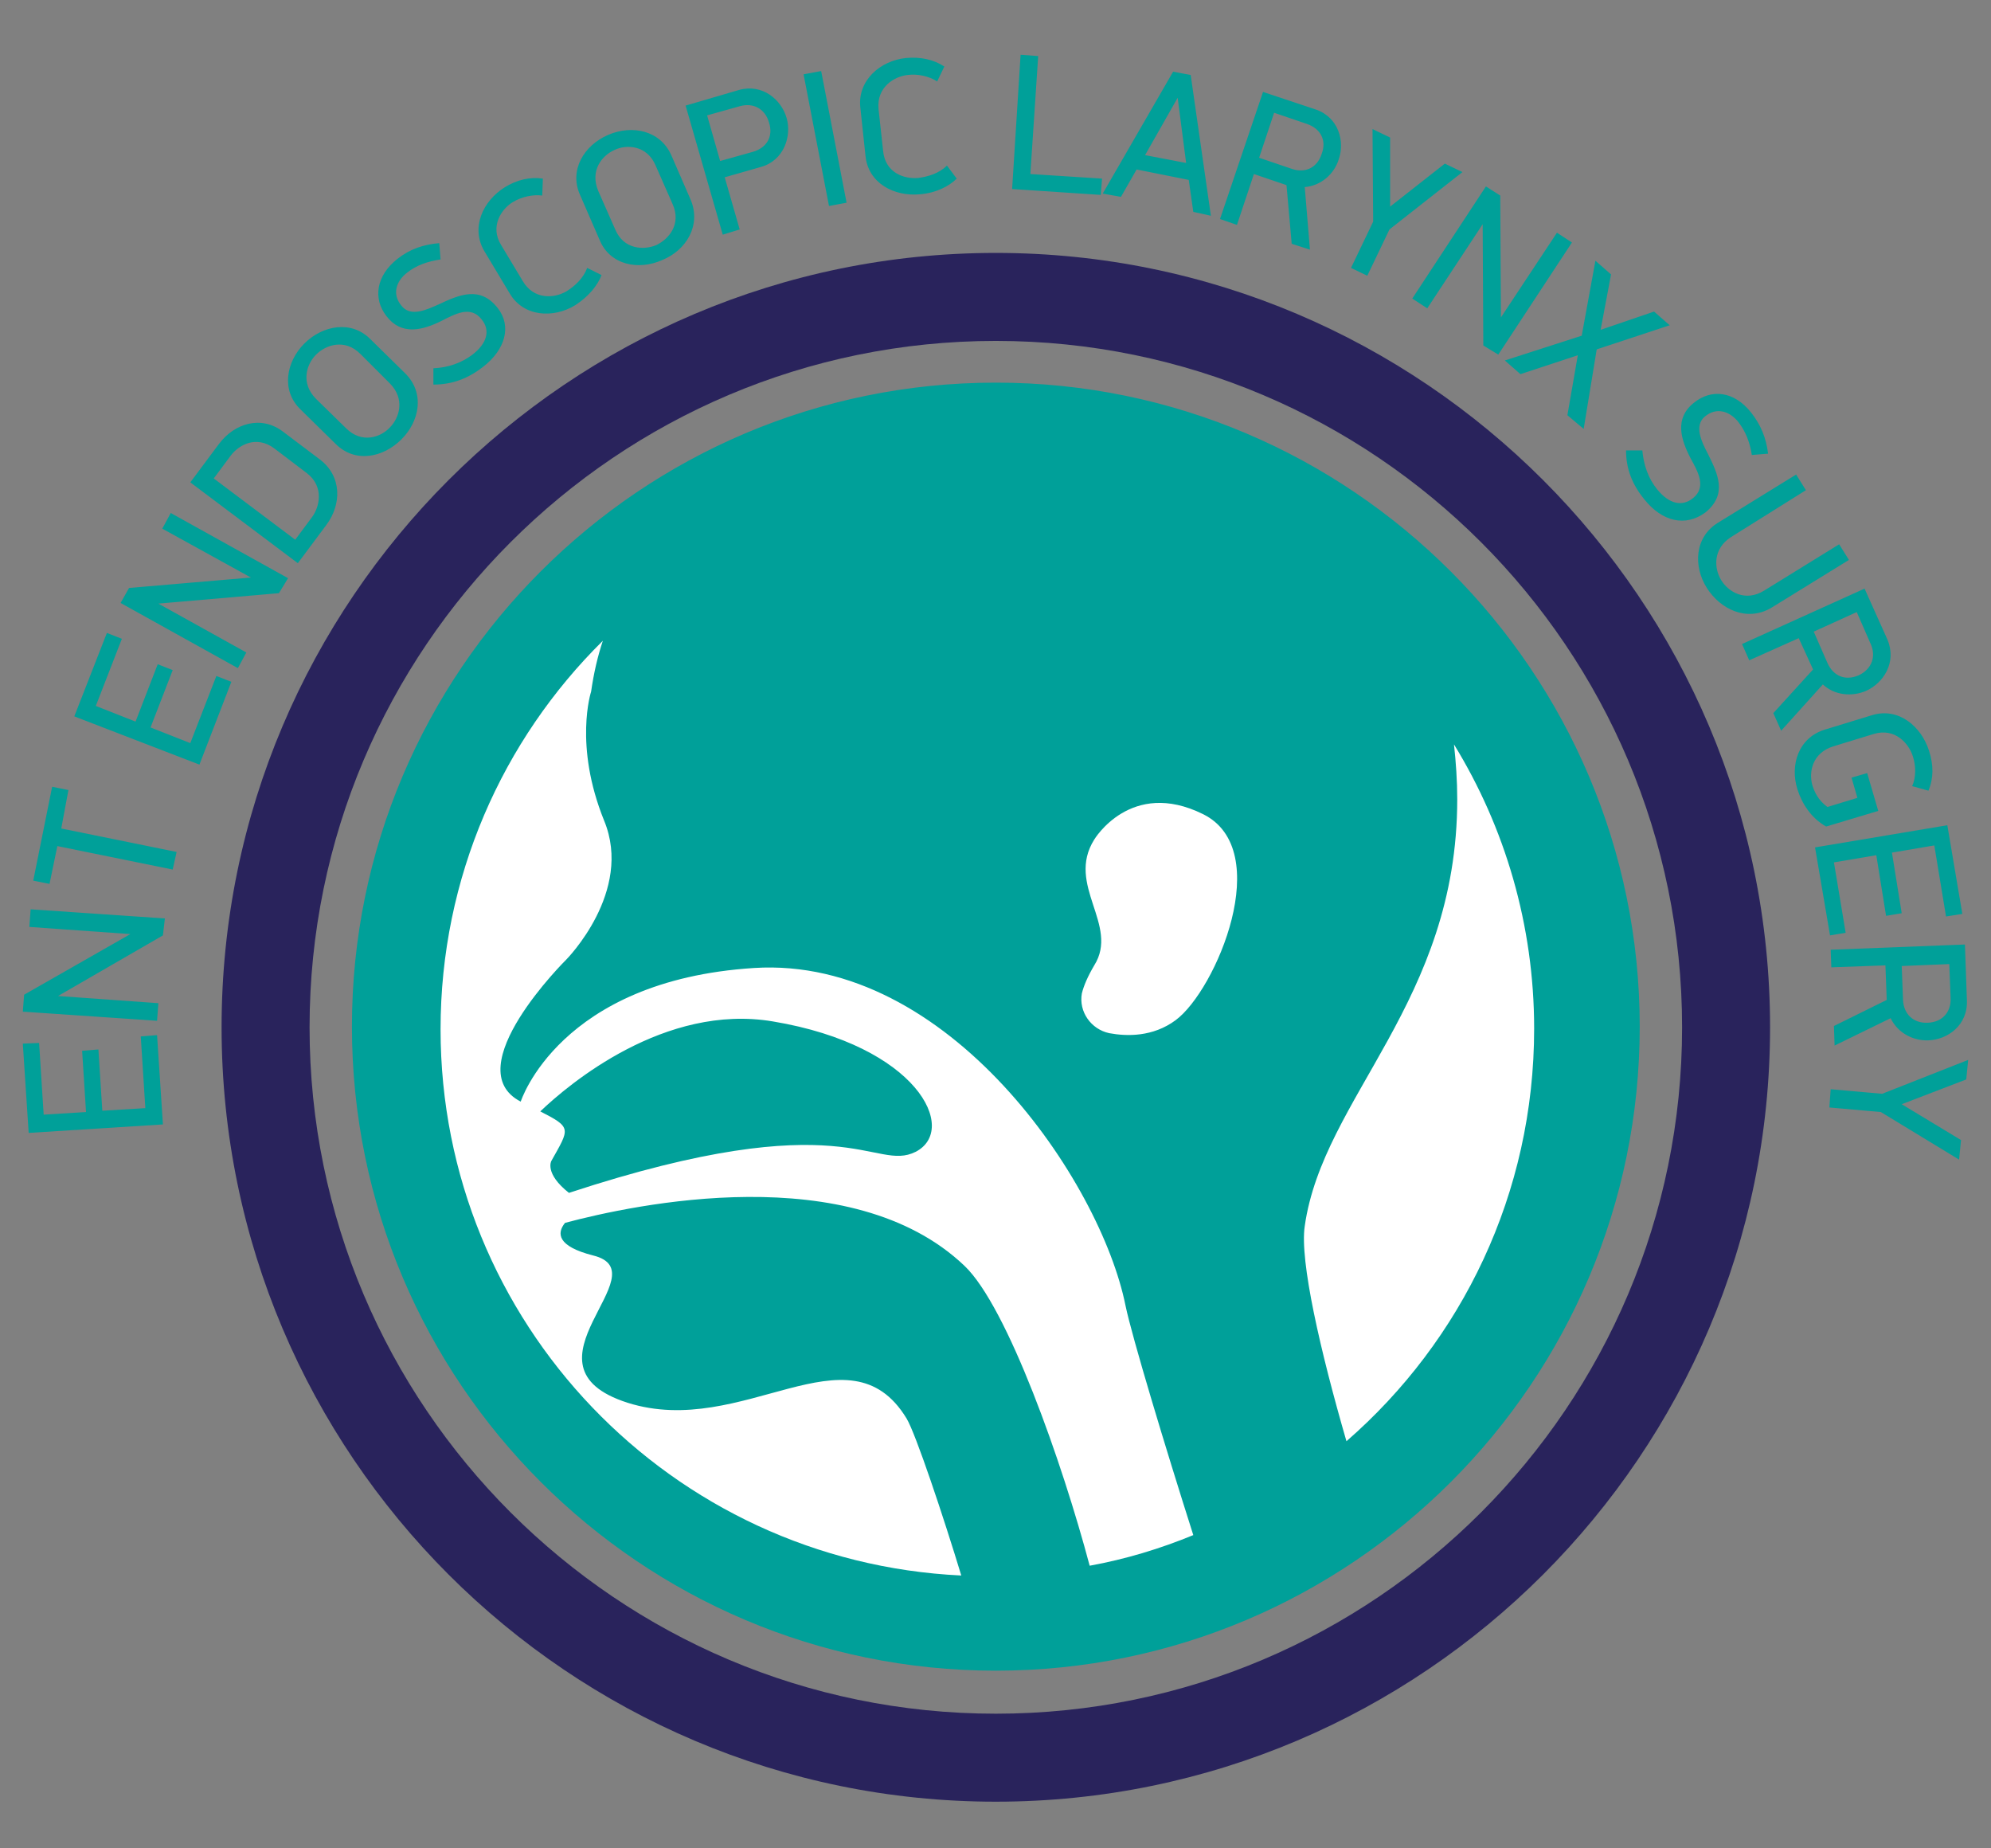
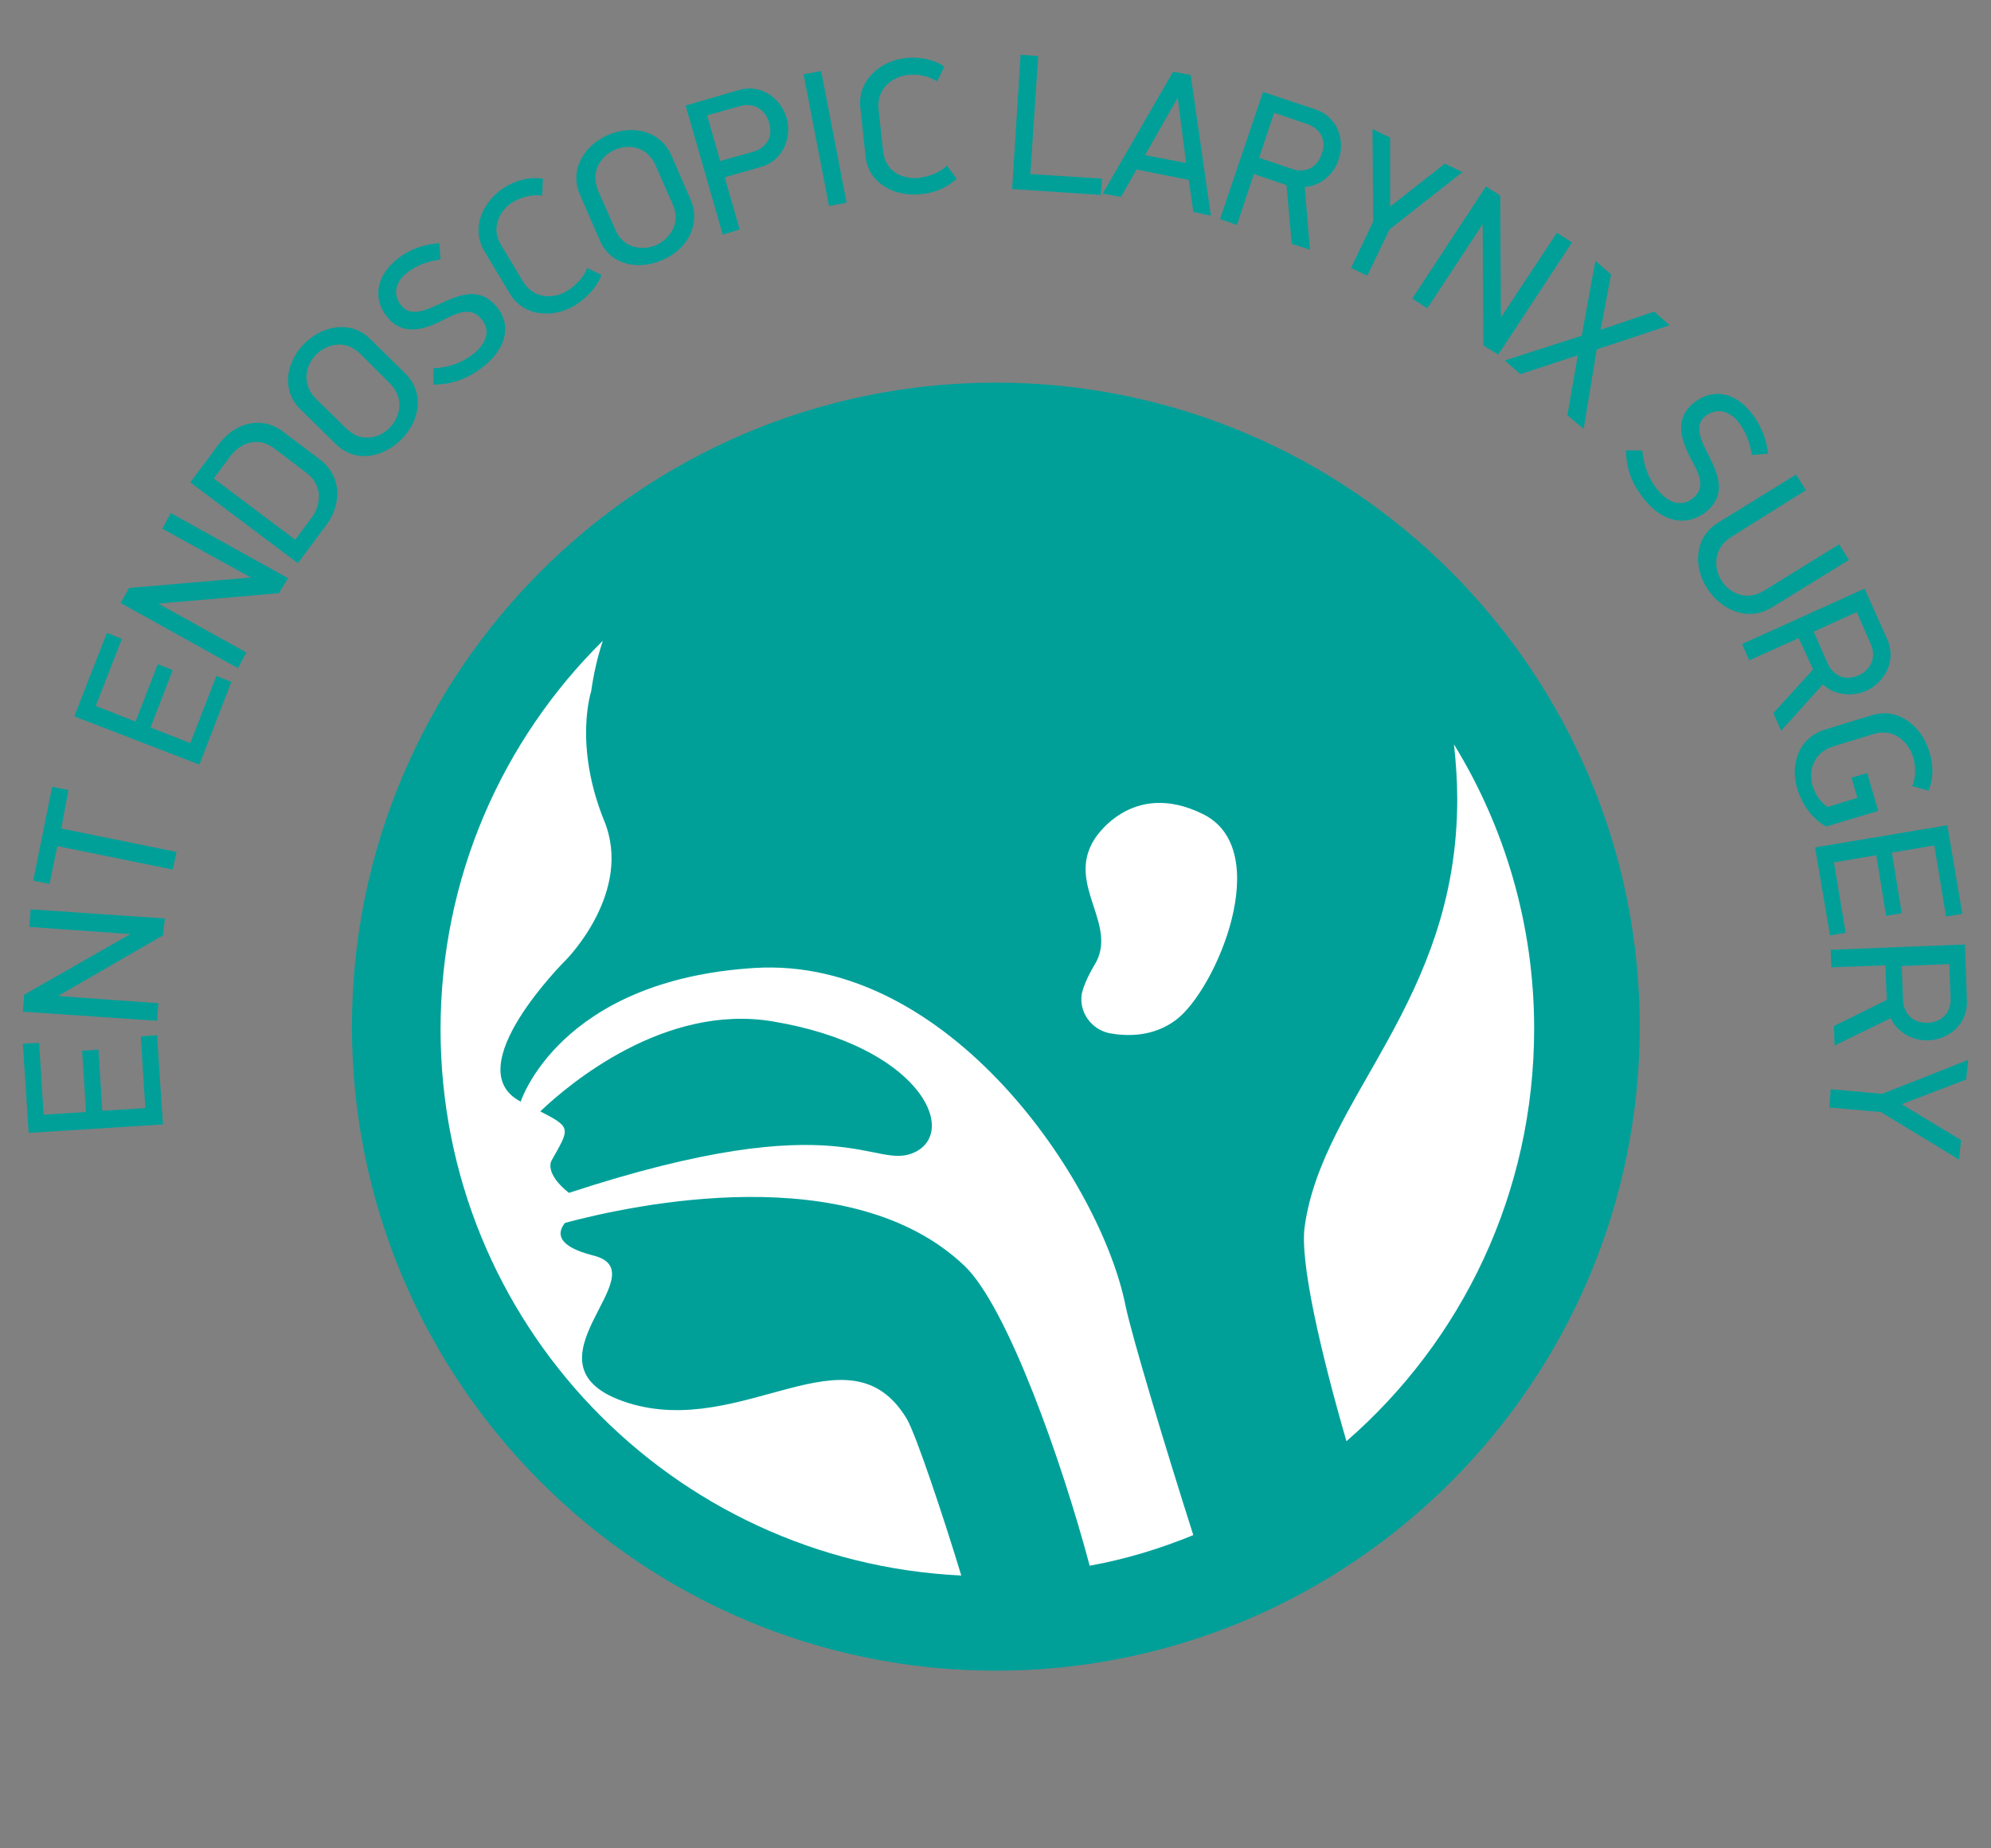
<svg xmlns="http://www.w3.org/2000/svg" version="1.1" id="Layer_1" x="0" y="0" viewBox="0 0 305.5 283.5" xml:space="preserve">
  <rect x="0" y="0" width="305.5" height="283.5" fill="#808080" stroke="none" />
  <style>.st0{fill:#00a099}.st2{fill:#fff}</style>
  <path class="st0" d="M25 172.5l-20.6 1.3-.9-13.7L6 160l.7 11 6.5-.4-.6-9.4 2.5-.2.6 9.4 6.6-.4-.7-11 2.5-.2.9 13.7zM25 143.5l-16.1 9.3 15.4 1.1-.2 2.7-20.6-1.4.2-2.6 16.3-9.3-15.5-1.1.2-2.7 20.6 1.4-.3 2.6zM9.4 127.1l17.7 3.6-.6 2.7-17.7-3.6-1.2 5.8-2.5-.5L8 120.7l2.5.5-1.1 5.9zM30.6 117.3l-19.2-7.4 5-12.8 2.3.9-4 10.3 6.1 2.4 3.4-8.8 2.3.9-3.4 8.8 6.1 2.4 4-10.3 2.3.9-4.9 12.7zM42.8 91l-18.5 1.6 13.5 7.5-1.3 2.4-18-10 1.3-2.3 18.7-1.6-13.6-7.5 1.3-2.4 18 10-1.4 2.3zM50.1 80.5l-4.4 5.9L29.2 74l4.4-5.9c2.4-3.2 6.5-4.4 9.8-1.9l5.7 4.3c3.4 2.6 3.3 6.9 1 10zm-8-11.7c-2.8-2.1-5.5-.5-6.7 1.1l-2.6 3.5 12.5 9.4 2.6-3.5c1.1-1.5 1.9-4.6-.8-6.7l-5-3.8zM61.6 67.4c-2.8 2.8-7.1 3.7-10.1.7l-5.4-5.3c-3-2.9-2.2-7.3.6-10.1 2.8-2.8 7.2-3.6 10.1-.7l5.4 5.3c3 3 2.2 7.3-.6 10.1zm-6.3-13.1c-2.4-2.4-5.3-1.4-6.8.1s-2.4 4.4 0 6.8l4.6 4.5c2.4 2.4 5.3 1.4 6.7-.1 1.5-1.5 2.4-4.4 0-6.8l-4.5-4.5zM74.1 56.3C71.9 58 69.5 59 66.5 59v-2.5c2.2-.1 4.3-.8 6-2.1 2.2-1.7 2.8-3.7 1.4-5.4-1.7-2.2-4.1-.8-6.1.2-3 1.5-6.2 2.3-8.5-.7-2.1-2.7-1.6-6.2 1.7-8.8 1.9-1.5 4-2.2 6.4-2.4l.2 2.5c-2 .3-3.7.9-5.1 2-1.7 1.3-2.4 3.3-.9 5.1 1.4 1.8 3.9.6 5.7-.2 3.2-1.5 6.4-2.9 9.1.6 2.1 2.7 1.2 6.3-2.3 9zM83.3 27.4l-.1 2.6c-1.4-.2-3.2.2-4.5 1-1.7 1-3.6 3.7-1.8 6.6l3.3 5.5c1.7 2.9 4.8 2.7 6.7 1.6 1.3-.8 2.6-2 3.2-3.6l2.2 1.1c-.6 1.6-2 3.3-4 4.6-3.4 2.1-8 1.8-10.1-1.8l-3.9-6.5c-2.1-3.6-.2-7.7 3.2-9.8 1.8-1.1 3.8-1.6 5.8-1.3zM101.6 39.9c-3.6 1.6-8 .8-9.6-3.1l-3-6.9c-1.7-3.8.6-7.6 4.3-9.2 3.7-1.6 8-.7 9.7 3.1l3 6.9c1.6 3.9-.7 7.7-4.4 9.2zm-1-14.5c-1.3-3.1-4.4-3.3-6.3-2.4-2 .9-3.8 3.2-2.5 6.3l2.6 5.9c1.3 3.1 4.4 3.2 6.3 2.4 1.9-.9 3.9-3.2 2.5-6.3l-2.6-5.9zM116.8 25.6l-5.6 1.6 2.3 8-2.6.8-5.7-19.8 8.2-2.4c3.6-1 6.5 1.5 7.3 4.3.8 2.8-.4 6.5-3.9 7.5zm-3.3-9.3l-5 1.4 2 7 5-1.4c2.1-.6 3.2-2.3 2.5-4.5-.6-2.1-2.4-3.1-4.5-2.5zM127.2 31.6l-3.9-20.2 2.7-.5 3.9 20.2-2.7.5zM144.9 10.2l-1.1 2.3c-1.2-.8-3-1.2-4.5-1-2 .2-4.8 1.8-4.5 5.2l.7 6.4c.3 3.4 3.2 4.4 5.4 4.2 1.5-.2 3.2-.7 4.4-1.9l1.5 2c-1.2 1.2-3.2 2.2-5.6 2.4-4 .4-8-1.7-8.4-5.9l-.8-7.5c-.4-4.1 3.1-7.1 7-7.5 2.2-.2 4.2.2 5.9 1.3zM155.3 29l1.3-20.6 2.7.2-1.2 18.1 11 .7-.2 2.5-13.6-.9zM183.1 32.5l-.7-4.9-8-1.6-2.4 4.2-2.8-.5L180 11l2.7.5 3.1 21.6-2.7-.6zM180.7 15l-5 8.8L182 25l-1.3-10zM205.4 24.5c-.7 2.2-2.7 4-5.2 4.2l.8 9.6-2.8-.9-.8-9-5-1.7-2.6 7.8-2.6-.9 6.6-19.5 8.1 2.7c3.5 1.2 4.5 4.9 3.5 7.7zm-4.9-5.5l-5-1.7-2.3 6.9 5 1.7c2 .7 3.9-.1 4.6-2.3.8-2.1-.2-3.9-2.3-4.6zM213.2 35.2l-3.4 7.1-2.5-1.2 3.4-7.1-.1-14.2 2.7 1.3v10.6l8.4-6.6 2.7 1.3-11.2 8.8zM227.6 53l-.1-18.6-8.5 12.9-2.3-1.5L228 28.6l2.2 1.4.1 18.7 8.6-13 2.3 1.5-11.3 17.2-2.3-1.4zM240.5 63.7l1.6-9.2-8.8 2.9-2.4-2.1 11.8-3.8 2.1-11.5 2.4 2.1-1.6 8.5 8.2-2.8 2.4 2.1-11.2 3.7-2 12.2-2.5-2.1zM252.3 76.6c-1.8-2.2-2.8-4.6-2.8-7.5h2.5c.2 2.2.9 4.3 2.3 6 1.8 2.2 3.8 2.7 5.5 1.3 2.1-1.7.7-4.1-.4-6.1-1.5-2.9-2.5-6.1.5-8.5 2.7-2.2 6.2-1.8 8.8 1.5 1.5 1.9 2.3 3.9 2.6 6.3l-2.5.2c-.3-2-1-3.7-2.1-5.1-1.3-1.6-3.3-2.3-5.1-.8-1.7 1.4-.5 3.9.4 5.6 1.6 3.2 3.1 6.3-.3 9.1-3.1 2.3-6.7 1.4-9.4-2zM261.9 90.2c-2.1-3.3-1.9-7.8 1.7-10l12-7.4 1.5 2.4-11.5 7.2c-2.8 1.8-2.6 4.8-1.5 6.6 1.1 1.8 3.7 3.4 6.6 1.6l11.5-7.1 1.5 2.4-12 7.4c-3.7 2.1-7.7.2-9.8-3.1zM286.3 106c-2.1.9-4.8.7-6.6-1l-6.4 7.1-1.2-2.7 6.1-6.7-2.2-4.8-7.6 3.4-1.1-2.5 18.8-8.5 3.5 7.8c1.5 3.5-.6 6.7-3.3 7.9zm.7-7.3l-2.1-4.8-6.6 3 2.1 4.8c.9 2 2.7 2.8 4.8 1.9 2.1-1 2.7-3 1.8-4.9zM275.8 121.1c-1.2-3.8.2-8 4.3-9.2l7.2-2.2c4-1.2 7.5 1.7 8.7 5.5.7 2.2.7 4.2-.1 6.1l-2.5-.7c.6-1.3.6-3.1.1-4.6-.6-1.9-2.7-4.4-6-3.4l-6.2 1.9c-3.2 1-3.8 3.9-3.2 6 .3.9.8 2.2 2.3 3.3l4.6-1.4-.9-3.1 2.4-.7 1.7 5.8-8 2.4c-2.3-1.3-3.7-3.5-4.4-5.7zM278.5 130l20.3-3.4 2.3 13.6-2.5.4-1.8-10.9-6.5 1.1 1.5 9.3-2.4.4-1.5-9.3-6.5 1.1 1.8 10.8-2.4.4-2.3-13.5zM295.9 159.6c-2.3.1-4.7-1.1-5.8-3.4l-8.6 4.2-.1-3 8.1-4-.2-5.3-8.3.3-.1-2.7 20.6-.8.3 8.5c.2 3.9-3 6.1-5.9 6.2zm3.4-6.5l-.2-5.2-7.3.3.2 5.2c.1 2.1 1.5 3.6 3.8 3.5 2.3-.1 3.6-1.7 3.5-3.8zM288.6 170.6l-7.9-.7.2-2.8 7.9.7 13.2-5.2-.3 3-9.9 3.8 9.1 5.5-.3 3-12-7.3zM152.8 58.7C98.3 58.7 54 103 54 157.5s44.3 98.8 98.8 98.8 98.8-44.3 98.8-98.8c0-54.4-44.3-98.8-98.8-98.8z" />
-   <path d="M152.8 276.4C87.3 276.4 34 223.1 34 157.6S87.3 38.8 152.8 38.8s118.8 53.3 118.8 118.8-53.3 118.8-118.8 118.8zm0-224.1c-58.1 0-105.3 47.2-105.3 105.3 0 58.1 47.2 105.3 105.3 105.3s105.3-47.2 105.3-105.3c0-58.1-47.2-105.3-105.3-105.3z" fill="#29235c" />
  <g>
    <path class="st2" d="M223.1 114.2c.3 2.7.5 5.6.5 8.4 0 31.1-20.6 45.7-23.4 65.5-.8 5.3 2.4 19.2 6.4 33 17.7-15.4 28.8-38 28.8-63.3 0-15.9-4.5-30.9-12.3-43.6zM170.2 158.5c2.7.5 6.7.6 10.2-2 6.2-4.6 15.3-26.1 4.2-31.6-11.1-5.5-16.7 3.9-16.7 3.9-4.4 7 3.9 13.1 0 19.3-1 1.7-1.6 3.1-1.9 4.3-.5 2.8 1.4 5.5 4.2 6.1zM139.1 217.6c-8.9-14.6-25.1 3.2-42.8-2.4-17.8-5.7 5.3-20-5.3-22.6-5.5-1.4-5.6-3.4-4.3-5 10.5-2.8 43.9-10 61.3 6.6 6.6 6.3 15 30.2 19.2 46 5.5-1 10.8-2.6 15.9-4.7-4.3-13.5-9.4-30.4-10.4-35.2-3.8-19-27.1-53.7-57-51.8S79.9 169 79.9 169c-9.9-5.1 7-21.8 7-21.8s10.3-10.4 5.8-21.3c-4.7-11.6-2-19.8-2-19.8.4-2.8 1-5.4 1.8-7.8-15.4 15.2-24.9 36.3-24.9 59.6 0 45 35.4 81.7 79.9 83.8-2.7-8.9-7-21.8-8.4-24.1zm-56.2-47.1c4.4-4.2 19.1-16.6 35.7-13.8 22.2 3.7 28.5 16.6 21.9 20-6.4 3.2-10.6-7.7-53.2 6.3-3.8-3-2.7-4.9-2.7-4.9 2.8-5 3.2-5.1-1.7-7.6z" />
  </g>
</svg>